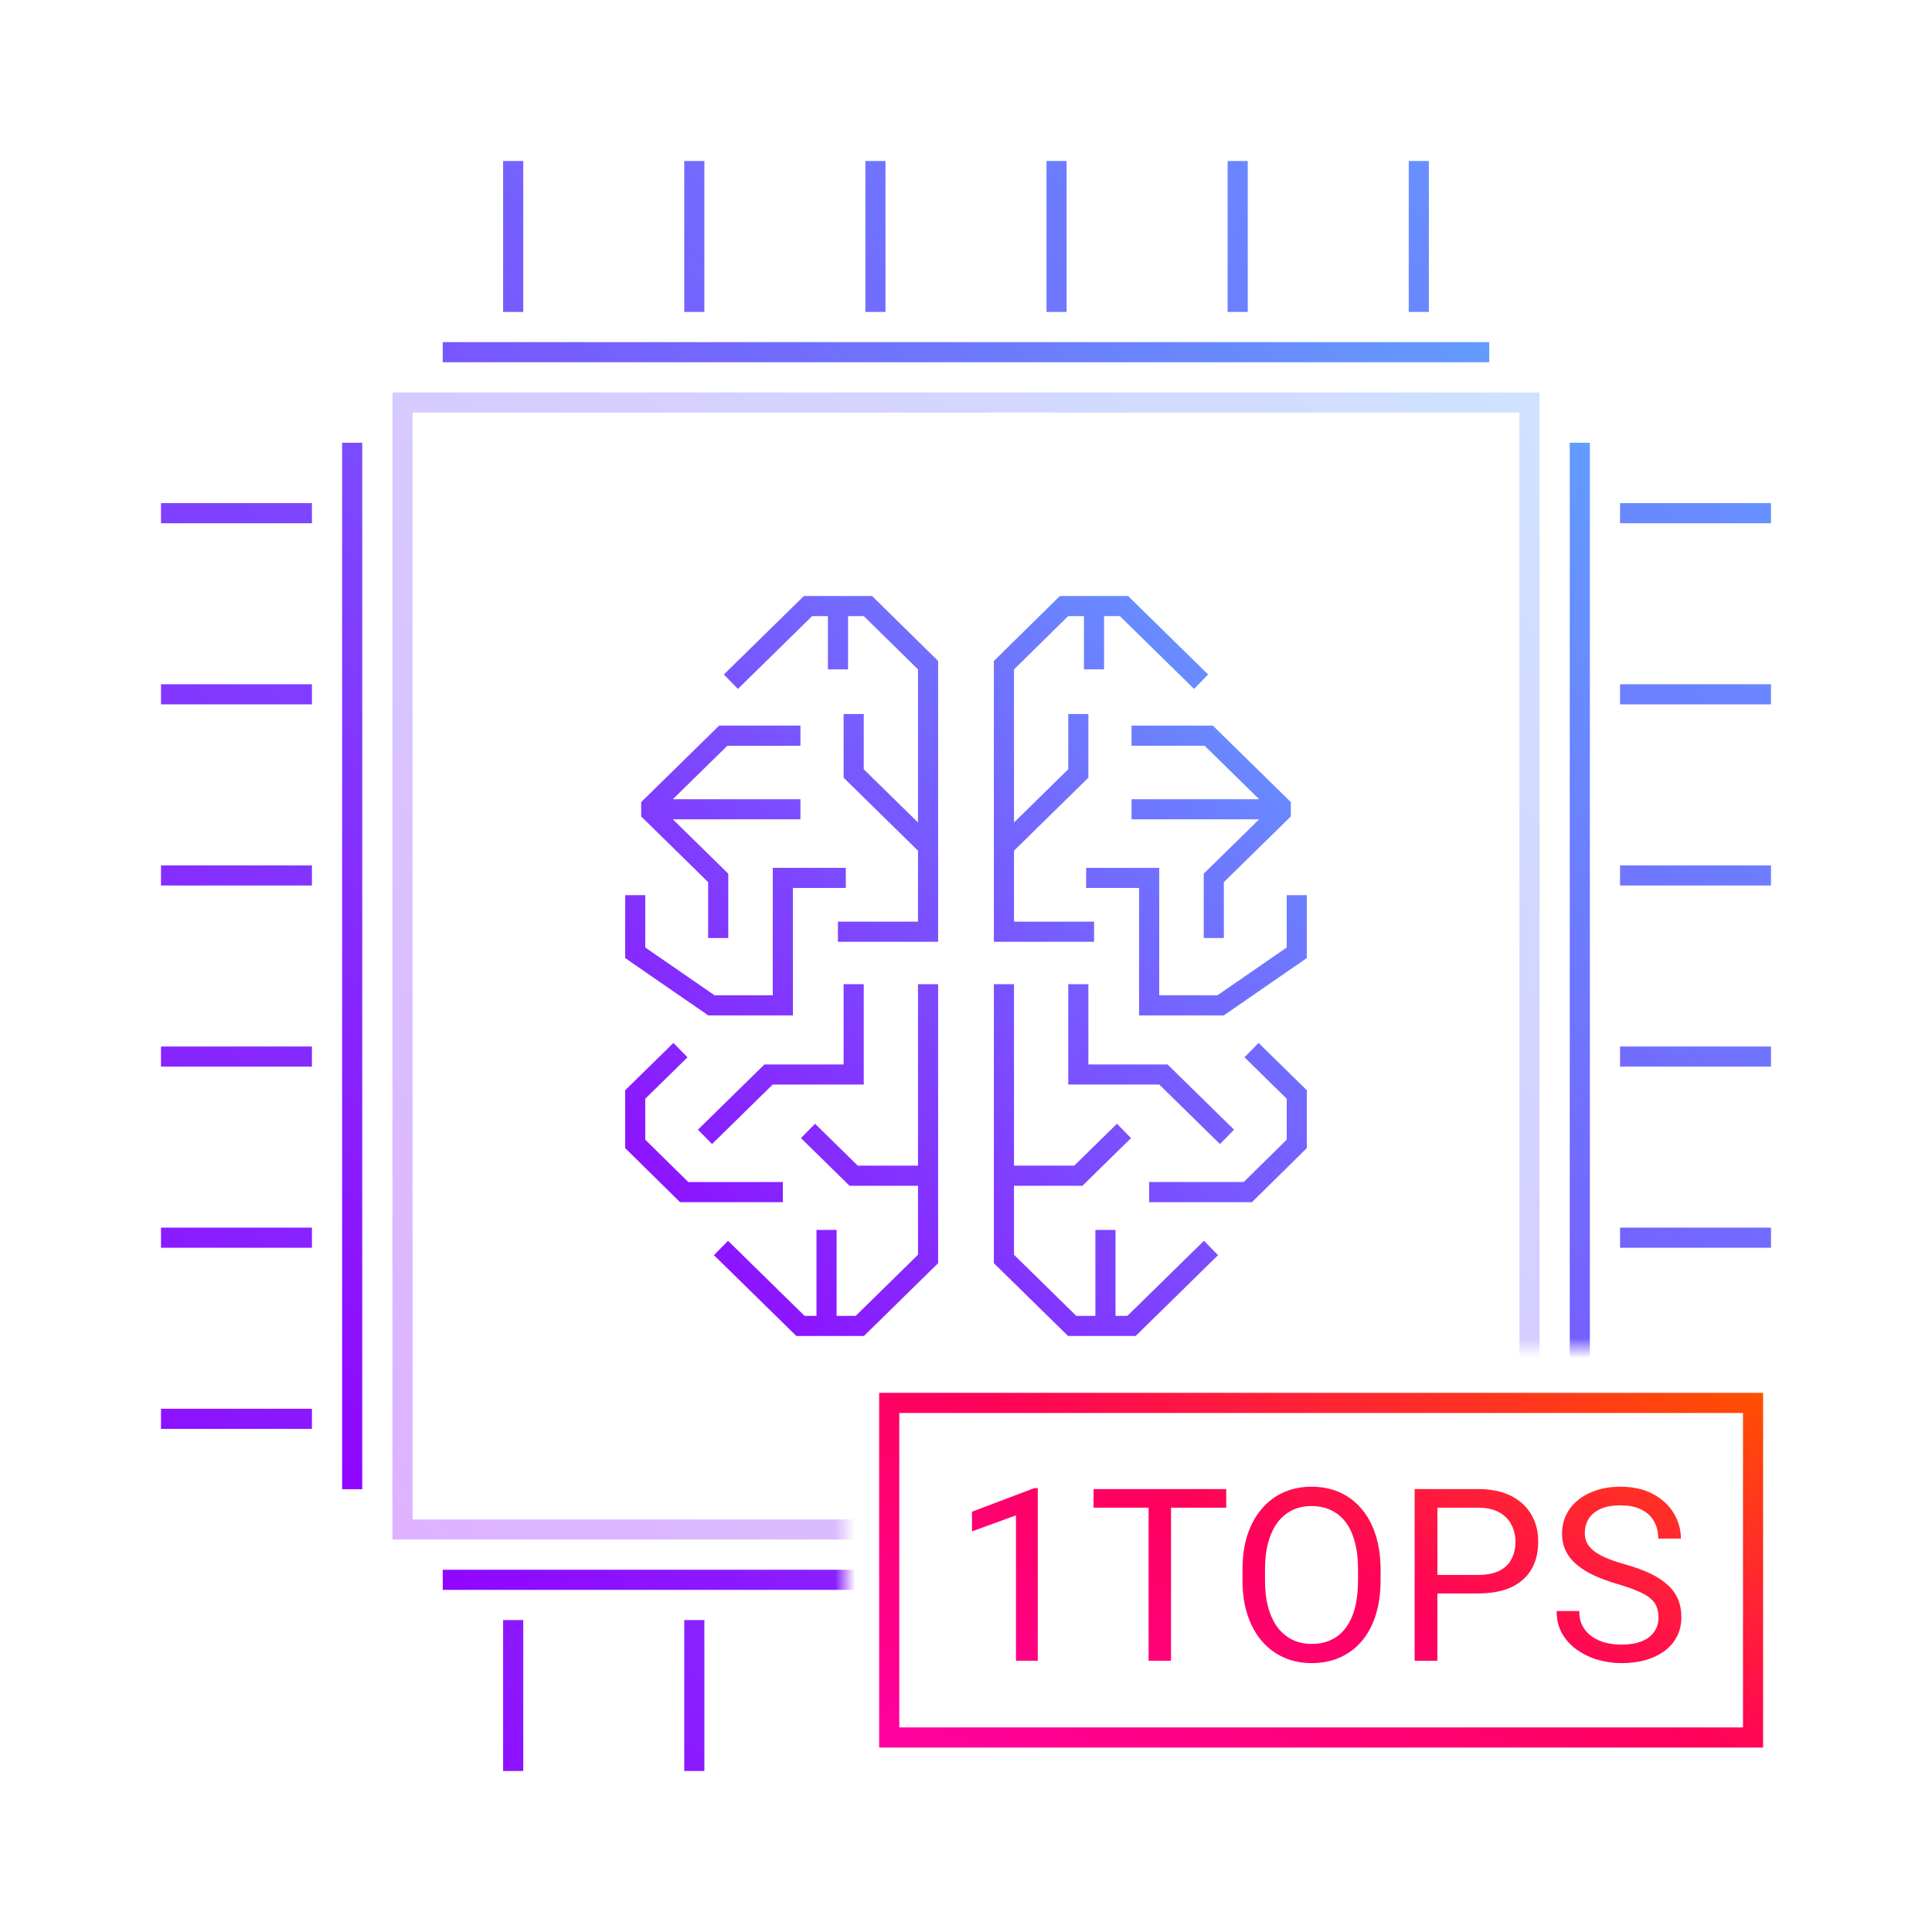
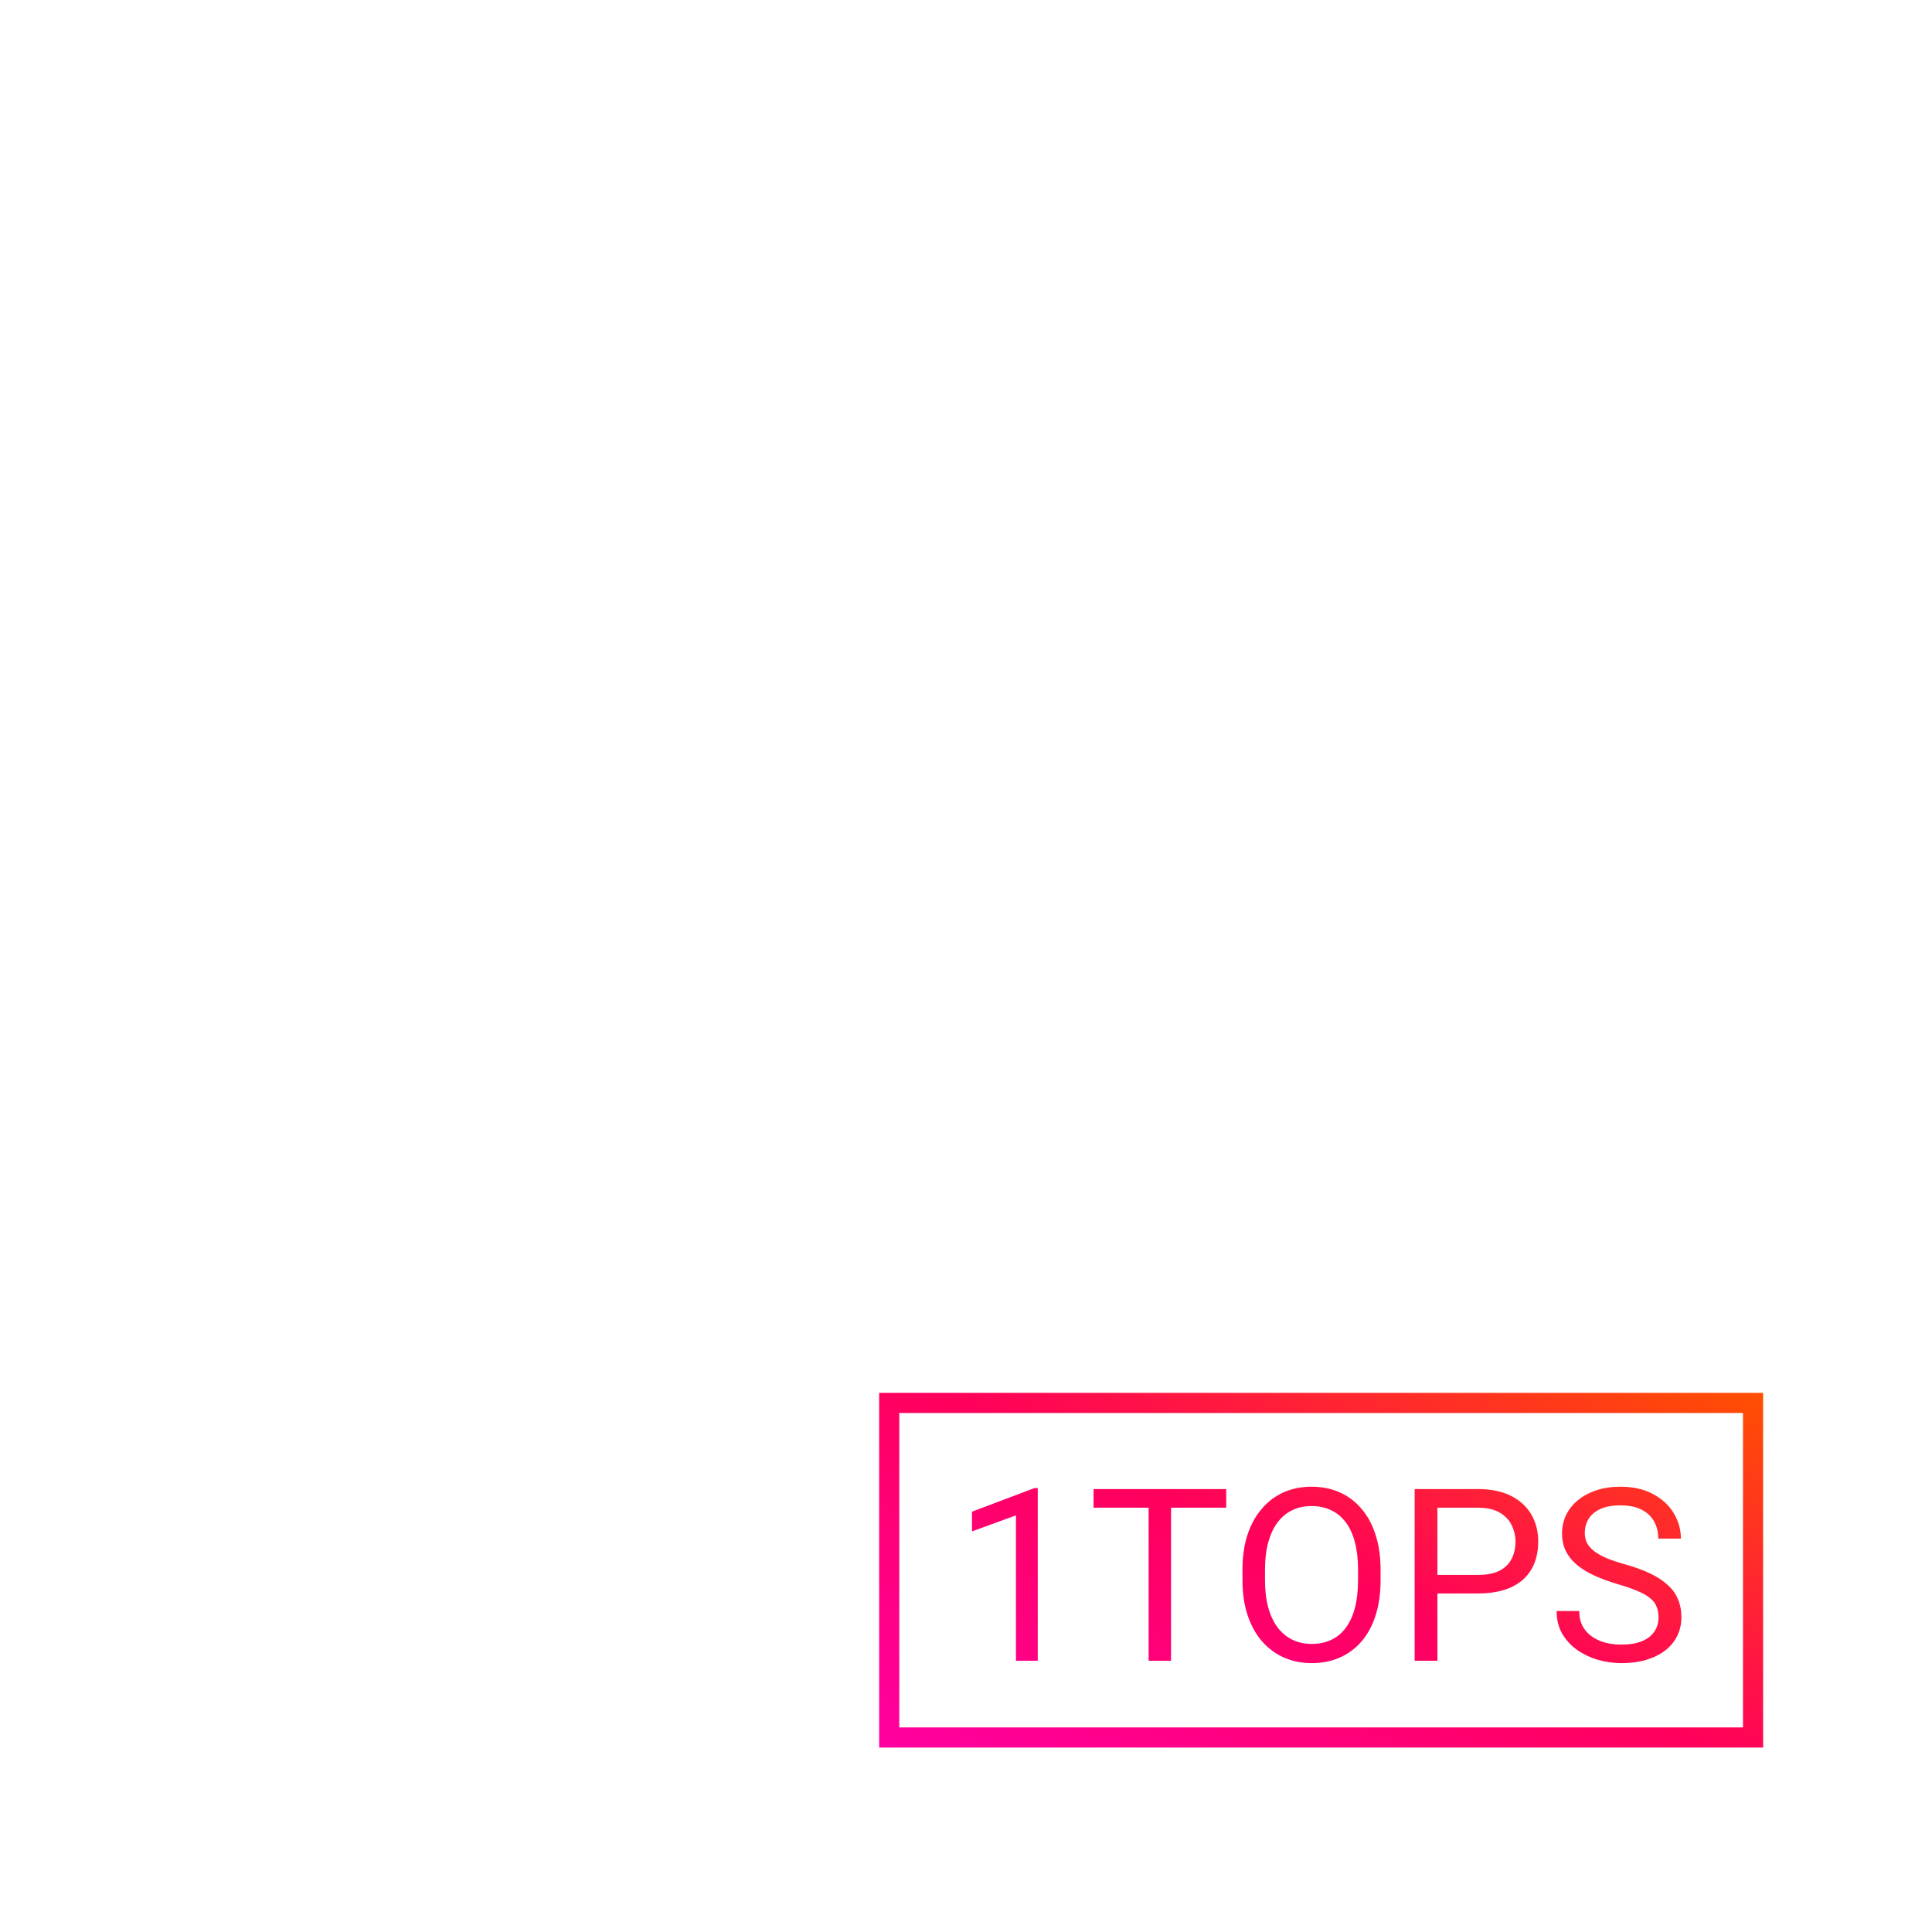
<svg xmlns="http://www.w3.org/2000/svg" width="96" height="96" viewBox="0 0 96 96" fill="none">
  <g clip-path="url(#clip0_7628_68607)">
    <mask id="mask0_7628_68607" style="mask-type:alpha" maskUnits="userSpaceOnUse" x="0" y="0" width="96" height="96">
-       <path fill-rule="evenodd" clip-rule="evenodd" d="M96 0H0V96H96V0ZM90 67H42V91H90V67Z" fill="#D9D9D9" />
-     </mask>
+       </mask>
    <g mask="url(#mask0_7628_68607)">
      <path fill-rule="evenodd" clip-rule="evenodd" d="M25 15.5V8H26V15.5H25ZM34 15.5V8H35V15.5H34ZM43 15.5V8H44V15.5H43ZM52 15.5V8H53V15.5H52ZM61 15.5V8H62V15.5H61ZM70 15.5V8H71V15.5H70ZM15.5 26H8V25H15.5V26ZM80.5 25H88V26H80.5V25ZM15.5 35H8V34H15.5V35ZM80.5 34H88V35H80.5V34ZM15.5 44H8V43H15.5V44ZM80.5 43H88V44H80.5V43ZM15.5 53H8V52H15.5V53ZM80.5 52H88V53H80.5V52ZM15.5 62H8V61H15.5V62ZM80.5 61H88V62H80.5V61ZM15.5 71H8V70H15.5V71ZM80.5 70H88V71H80.5V70ZM26 80.5V88H25V80.5H26ZM35 80.5V88H34V80.5H35ZM44 80.5V88H43V80.5H44ZM53 80.5V88H52V80.5H53ZM62 80.5V88H61V80.5H62ZM71 80.5V88H70V80.5H71Z" fill="url(#paint0_linear_7628_68607)" />
      <path fill-rule="evenodd" clip-rule="evenodd" d="M74 18H22V17H74V18ZM17 74V22H18V74H17ZM78 74V22H79V74H78ZM74 79H22V78H74V79Z" fill="url(#paint1_linear_7628_68607)" />
      <path opacity="0.3" fill-rule="evenodd" clip-rule="evenodd" d="M19.5 19.5H76.5V76.5H19.5V19.5ZM20.5 20.5V75.5H75.5V20.5H20.5Z" fill="url(#paint2_linear_7628_68607)" />
      <path fill-rule="evenodd" clip-rule="evenodd" d="M43.129 29.616H43.334L43.479 29.759L46.466 32.696L46.615 32.843V33.053V42.06V46.296V46.796H46.115H41.635V45.796H45.615V42.27L42.069 38.791L41.919 38.644V38.434V35.478H42.919V38.224L45.615 40.869V33.262L42.924 30.616H42.139V33.26H41.139V30.616H40.353L36.668 34.23L35.968 33.516L39.799 29.759L39.944 29.616H40.149H41.639H43.129ZM35.937 36.056H39.774V37.056H36.142L33.434 39.712H39.774V40.712H33.434L36.037 43.265L36.187 43.412V43.622V46.609H35.187V43.832L31.86 40.569V39.855L35.587 36.199L35.733 36.056H35.937ZM38.899 43.122H42.029V44.122H39.399V49.954V50.454H38.899H35.348H35.192L35.064 50.366L31.279 47.754L31.064 47.604V47.342V44.48H32.063V47.08L35.504 49.454H38.399V43.622V43.122H38.899ZM46.615 48.904V58.421V62.557V62.767L46.465 62.914L43.074 66.241L42.928 66.384H42.724H41.071H39.774H39.57L39.424 66.241L35.475 62.368L36.176 61.654L39.978 65.384H40.571V61.116H41.571V65.384H42.52L45.615 62.348V58.921H42.419H42.215L42.069 58.778L39.799 56.552L40.499 55.838L42.623 57.921H45.615V48.904H46.615ZM41.919 48.904V52.891H38.191H37.987L37.841 53.033L34.68 56.133L35.381 56.847L38.395 53.891H42.419H42.919V53.391V48.904H41.919ZM31.213 54.028L33.462 51.822L34.163 52.536L32.063 54.594V56.63L34.2 58.734H38.899V59.734H33.996H33.791L33.645 59.591L31.213 57.195L31.064 57.048V56.839V54.385V54.175L31.213 54.028ZM52.871 29.616H52.666L52.52 29.759L49.534 32.696L49.385 32.843V33.053V42.06V46.296V46.796H49.885H54.365V45.796H50.385V42.27L53.931 38.791L54.081 38.644V38.434V35.478H53.081V38.224L50.385 40.869V33.262L53.076 30.616H53.861V33.26H54.861V30.616H55.647L59.332 34.23L60.032 33.516L56.201 29.759L56.055 29.616H55.851H54.361H52.871ZM60.062 36.056H56.226V37.056H59.858L62.566 39.712H56.226V40.712H62.566L59.963 43.265L59.813 43.412V43.622V46.609H60.813V43.832L64.14 40.569V39.855L60.413 36.199L60.267 36.056H60.062ZM57.101 43.122H53.97V44.122H56.601V49.954V50.454H57.101H60.652H60.808L60.936 50.366L64.72 47.754L64.936 47.604V47.342V44.48H63.936V47.08L60.496 49.454H57.601V43.622V43.122H57.101ZM49.385 48.904V58.421V62.557V62.767L49.534 62.914L52.926 66.241L53.072 66.384H53.276H54.929H56.226H56.43L56.576 66.241L60.524 62.368L59.824 61.654L56.021 65.384H55.429V61.116H54.429V65.384H53.48L50.385 62.348V58.921H53.581H53.785L53.931 58.778L56.201 56.552L55.501 55.838L53.377 57.921H50.385V48.904H49.385ZM54.081 48.904V52.891H57.809H58.013L58.159 53.033L61.319 56.133L60.619 56.847L57.604 53.891H53.581H53.081V53.391V48.904H54.081ZM64.786 54.028L62.538 51.822L61.837 52.536L63.936 54.594V56.63L61.799 58.734H57.101V59.734H62.004H62.209L62.355 59.591L64.787 57.195L64.936 57.048V56.839V54.385V54.175L64.786 54.028Z" fill="url(#paint3_linear_7628_68607)" />
    </g>
    <path fill-rule="evenodd" clip-rule="evenodd" d="M44.185 69.21H43.685V69.71V86.335V86.835H44.185H87.108H87.608V86.335V69.71V69.21H87.108H44.185ZM44.685 85.835V70.21H86.608V85.835H44.685ZM68.6 78.526V77.987C68.6 77.347 68.517 76.774 68.353 76.27C68.193 75.763 67.961 75.331 67.656 74.976C67.355 74.616 66.994 74.343 66.572 74.155C66.154 73.968 65.686 73.874 65.166 73.874C64.662 73.874 64.199 73.968 63.777 74.155C63.359 74.343 62.998 74.616 62.693 74.976C62.389 75.331 62.152 75.763 61.984 76.27C61.82 76.774 61.738 77.347 61.738 77.987V78.526C61.738 79.167 61.822 79.741 61.99 80.249C62.158 80.757 62.395 81.189 62.699 81.544C63.008 81.899 63.371 82.171 63.789 82.358C64.211 82.546 64.674 82.64 65.178 82.64C65.697 82.64 66.166 82.546 66.584 82.358C67.006 82.171 67.367 81.899 67.668 81.544C67.969 81.189 68.199 80.757 68.359 80.249C68.519 79.741 68.6 79.167 68.6 78.526ZM67.48 77.976V78.526C67.48 79.038 67.43 79.491 67.328 79.886C67.227 80.276 67.076 80.606 66.877 80.876C66.682 81.142 66.441 81.343 66.156 81.48C65.871 81.616 65.545 81.685 65.178 81.685C64.826 81.685 64.508 81.616 64.223 81.48C63.941 81.343 63.697 81.142 63.49 80.876C63.287 80.606 63.131 80.276 63.021 79.886C62.912 79.491 62.857 79.038 62.857 78.526V77.976C62.857 77.468 62.912 77.019 63.021 76.628C63.131 76.237 63.285 75.909 63.484 75.644C63.688 75.378 63.93 75.177 64.211 75.04C64.496 74.903 64.814 74.835 65.166 74.835C65.529 74.835 65.853 74.903 66.139 75.04C66.428 75.177 66.672 75.378 66.871 75.644C67.07 75.909 67.221 76.237 67.322 76.628C67.428 77.019 67.48 77.468 67.48 77.976ZM51.566 73.944V82.522H50.482V75.298L48.297 76.095V75.116L51.396 73.944H51.566ZM58.188 74.917V82.522H57.074V74.917H54.338V73.991H57.074H58.188H60.93V74.917H58.188ZM73.439 79.177H71.424V82.522H70.293V73.991H73.439C74.084 73.991 74.629 74.103 75.074 74.325C75.519 74.548 75.857 74.856 76.088 75.251C76.318 75.642 76.433 76.089 76.433 76.593C76.433 77.14 76.318 77.606 76.088 77.993C75.857 78.38 75.519 78.675 75.074 78.878C74.629 79.077 74.084 79.177 73.439 79.177ZM71.424 74.917V78.257H73.439C73.881 78.257 74.238 78.186 74.512 78.046C74.785 77.905 74.984 77.71 75.109 77.46C75.238 77.21 75.303 76.925 75.303 76.605C75.303 76.311 75.238 76.036 75.109 75.778C74.984 75.52 74.785 75.314 74.512 75.157C74.238 74.997 73.881 74.917 73.439 74.917H71.424ZM82.316 79.839C82.379 79.991 82.41 80.167 82.41 80.366C82.41 80.644 82.338 80.884 82.193 81.087C82.053 81.29 81.846 81.446 81.572 81.556C81.299 81.665 80.965 81.72 80.57 81.72C80.297 81.72 80.033 81.689 79.779 81.626C79.529 81.56 79.305 81.458 79.105 81.321C78.91 81.185 78.756 81.013 78.642 80.806C78.529 80.595 78.473 80.343 78.473 80.05H77.348C77.348 80.476 77.439 80.851 77.623 81.175C77.811 81.495 78.058 81.765 78.367 81.983C78.68 82.202 79.025 82.366 79.404 82.476C79.787 82.585 80.176 82.64 80.57 82.64C81.019 82.64 81.426 82.587 81.789 82.481C82.156 82.372 82.471 82.218 82.732 82.019C82.994 81.819 83.195 81.579 83.336 81.298C83.477 81.017 83.547 80.702 83.547 80.355C83.547 80.022 83.49 79.726 83.377 79.464C83.267 79.198 83.098 78.962 82.867 78.755C82.641 78.544 82.352 78.355 82 78.186C81.648 78.019 81.23 77.866 80.746 77.73C80.394 77.632 80.092 77.53 79.838 77.425C79.588 77.319 79.381 77.204 79.217 77.079C79.057 76.954 78.938 76.819 78.859 76.675C78.785 76.526 78.748 76.362 78.748 76.183C78.748 75.917 78.811 75.681 78.936 75.474C79.064 75.267 79.26 75.103 79.521 74.981C79.783 74.86 80.115 74.8 80.517 74.8C80.943 74.8 81.295 74.872 81.572 75.017C81.85 75.157 82.057 75.353 82.193 75.603C82.33 75.849 82.398 76.132 82.398 76.452H83.523C83.523 76.007 83.406 75.589 83.172 75.198C82.938 74.804 82.596 74.485 82.146 74.243C81.701 73.997 81.158 73.874 80.517 73.874C80.08 73.874 79.683 73.933 79.328 74.05C78.973 74.167 78.666 74.331 78.408 74.542C78.154 74.749 77.959 74.993 77.822 75.274C77.686 75.556 77.617 75.862 77.617 76.194C77.617 76.526 77.682 76.821 77.811 77.079C77.939 77.337 78.125 77.565 78.367 77.765C78.609 77.964 78.9 78.142 79.24 78.298C79.58 78.45 79.961 78.589 80.383 78.714C80.785 78.831 81.117 78.946 81.379 79.06C81.644 79.173 81.852 79.292 82 79.417C82.152 79.542 82.258 79.683 82.316 79.839Z" fill="url(#paint4_linear_7628_68607)" />
  </g>
  <defs>
    <linearGradient id="paint0_linear_7628_68607" x1="8" y1="88" x2="88" y2="8" gradientUnits="userSpaceOnUse">
      <stop stop-color="#9200FF" />
      <stop offset="1" stop-color="#62A1FF" />
    </linearGradient>
    <linearGradient id="paint1_linear_7628_68607" x1="17.5" y1="78.5" x2="78.5" y2="17.5" gradientUnits="userSpaceOnUse">
      <stop stop-color="#9200FF" />
      <stop offset="1" stop-color="#62A1FF" />
    </linearGradient>
    <linearGradient id="paint2_linear_7628_68607" x1="20" y1="76" x2="76" y2="20" gradientUnits="userSpaceOnUse">
      <stop stop-color="#9200FF" />
      <stop offset="1" stop-color="#62A1FF" />
    </linearGradient>
    <linearGradient id="paint3_linear_7628_68607" x1="31.064" y1="66.384" x2="67.708" y2="32.624" gradientUnits="userSpaceOnUse">
      <stop stop-color="#9200FF" />
      <stop offset="1" stop-color="#62A1FF" />
    </linearGradient>
    <linearGradient id="paint4_linear_7628_68607" x1="43.685" y1="86.835" x2="58.053" y2="55.61" gradientUnits="userSpaceOnUse">
      <stop stop-color="#FF00A1" />
      <stop offset="0.5" stop-color="#FF005C" />
      <stop offset="1" stop-color="#FF5000" />
    </linearGradient>
    <clipPath id="clip0_7628_68607">
      <rect width="96" height="96" fill="white" />
    </clipPath>
  </defs>
</svg>